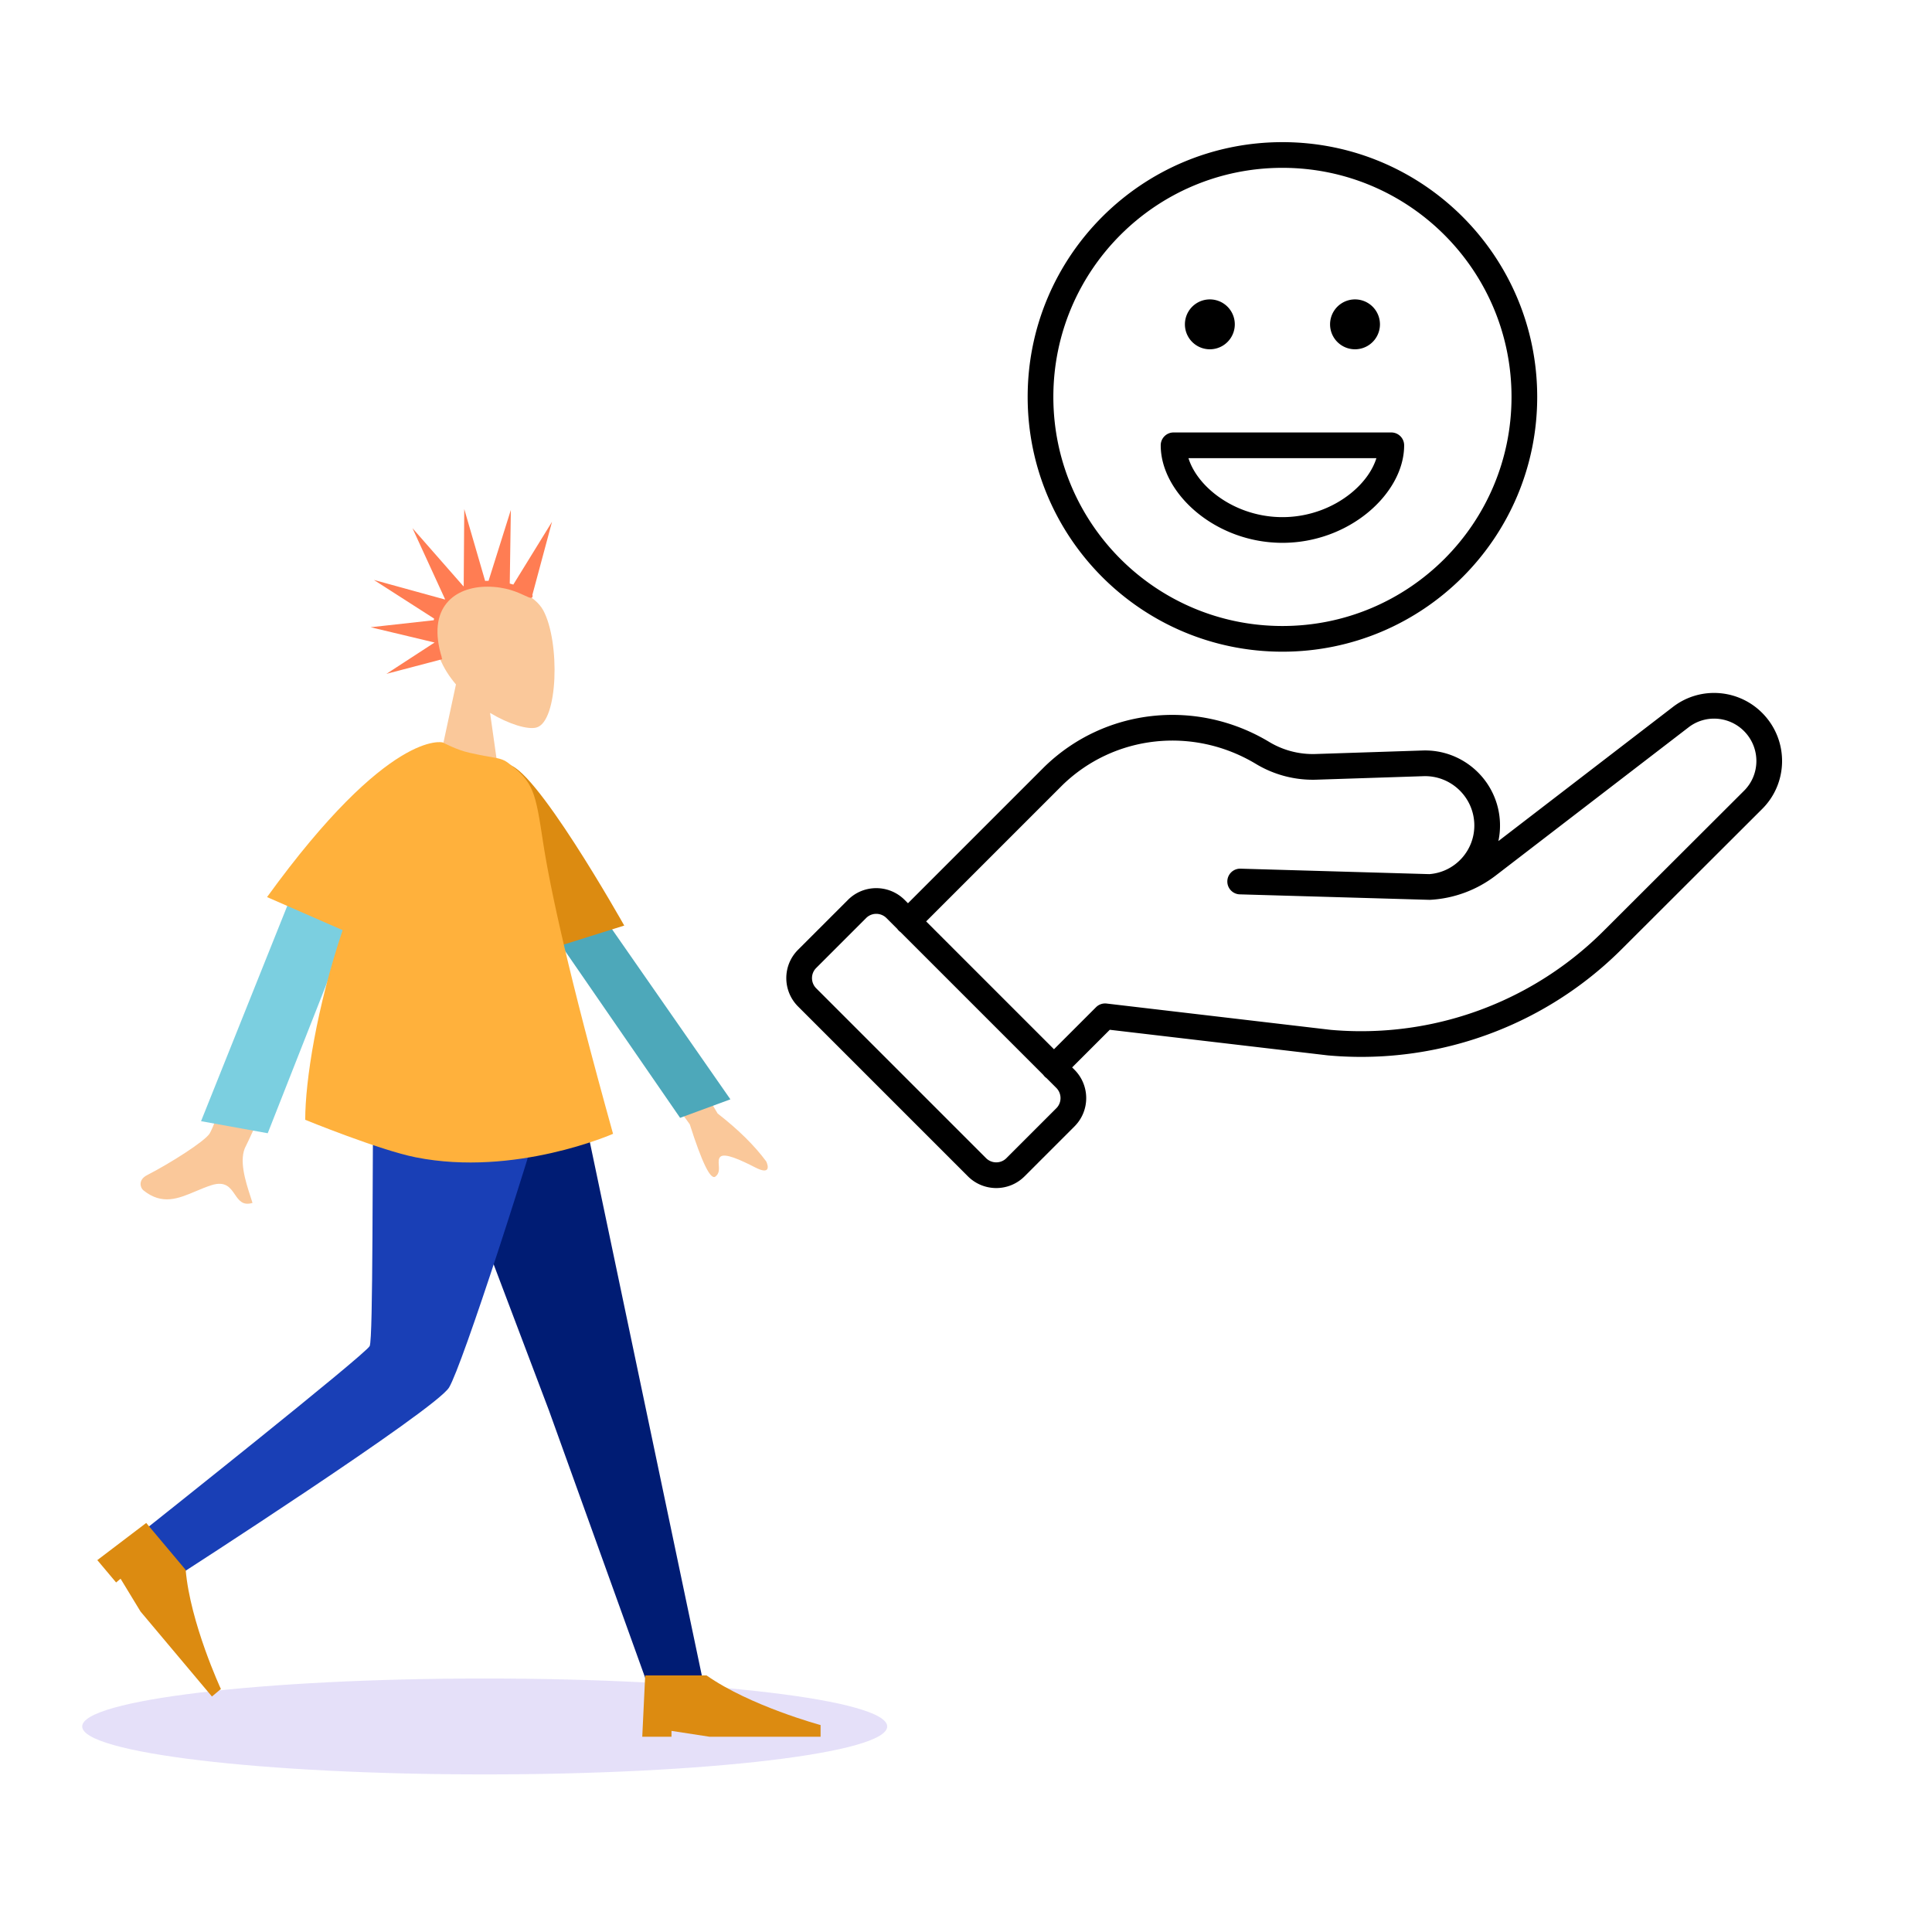
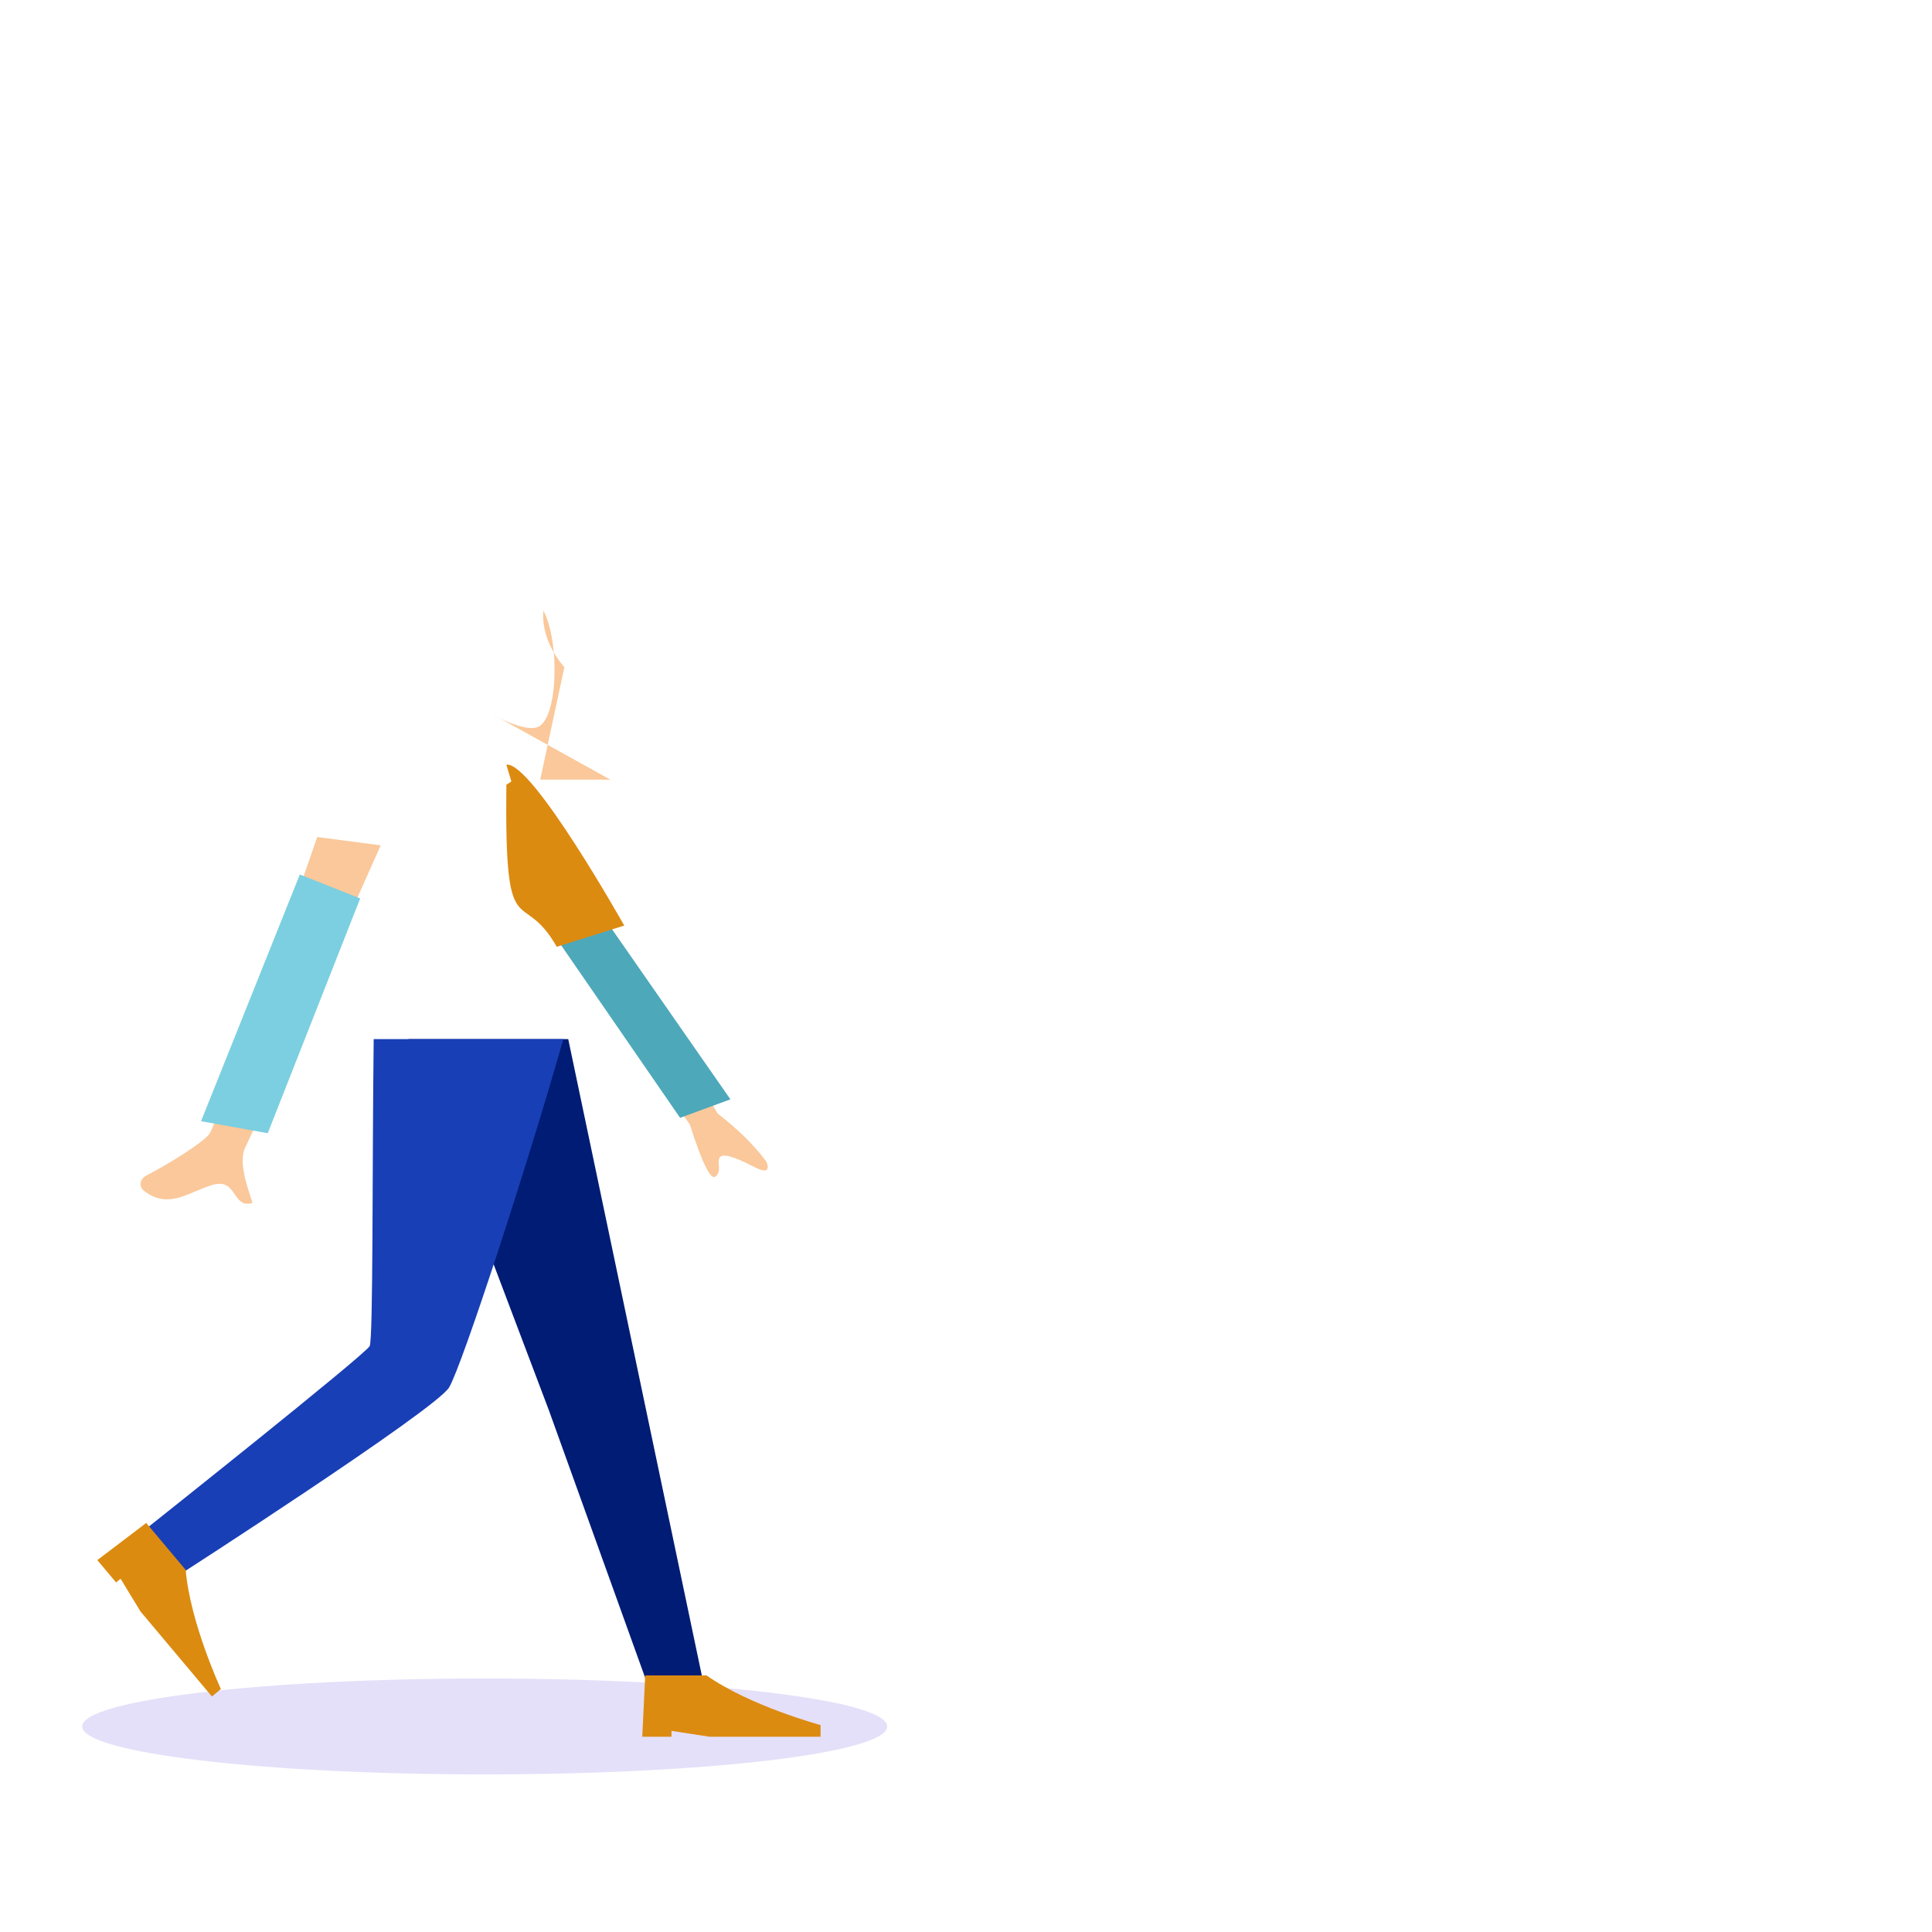
<svg xmlns="http://www.w3.org/2000/svg" width="564" height="564" fill="none">
-   <path fill="#000" fill-rule="evenodd" d="M374.375 48.996c-36.934 0-66.875 29.941-66.875 66.875s29.941 66.875 66.875 66.875 66.875-29.941 66.875-66.875-29.941-66.875-66.875-66.875M300 115.871c0-41.076 33.299-74.375 74.375-74.375s74.375 33.299 74.375 74.375-33.299 74.375-74.375 74.375S300 156.947 300 115.871m45.906-21.187a7.281 7.281 0 1 1 14.563 0 7.281 7.281 0 0 1-14.563 0m42.375 0a7.281 7.281 0 1 1 14.563 0 7.281 7.281 0 0 1-14.563 0m-49.437 35.312a3.75 3.75 0 0 1 3.75-3.75h63.562a3.75 3.75 0 0 1 3.75 3.75c0 7.353-4.339 14.504-10.639 19.673-6.374 5.231-15.151 8.796-24.892 8.796s-18.518-3.565-24.892-8.796c-6.3-5.169-10.639-12.32-10.639-19.673m8.099 3.75c1.064 3.435 3.531 7.035 7.298 10.125 5.101 4.186 12.215 7.094 20.134 7.094s15.033-2.908 20.134-7.094c3.767-3.09 6.234-6.69 7.298-10.125zm162.474 79.982c-4.337-4.662-11.468-5.256-16.464-1.416l-56.304 43.271a34.5 34.5 0 0 1-19.11 7.096 4 4 0 0 1-.319.004l-55.372-1.601a3.751 3.751 0 0 1 .217-7.497l55.189 1.596c7.58-.568 13.414-7.033 13.129-14.733-.294-7.919-6.943-14.12-14.833-13.862l-31.263 1.025a32.17 32.17 0 0 1-17.641-4.596c-18.236-10.975-41.292-8.546-56.455 6.143l-39.825 39.825 37.319 37.319 12.271-12.271a3.75 3.75 0 0 1 3.089-1.073l65.4 7.68a100.5 100.5 0 0 0 29.606-1.76 100 100 0 0 0 50.041-27.078l41.056-40.977c4.666-4.657 4.805-12.219.269-17.095M304.563 313.787q.188.27.429.511t.512.429l2.849 2.849c1.655 1.656 1.646 4.315.021 5.94l-14.588 14.588c-1.625 1.625-4.284 1.634-5.94-.021l-49.562-49.562c-1.655-1.655-1.646-4.315-.021-5.94l14.588-14.588c1.625-1.625 4.284-1.634 5.94.021l3.15 3.15a3.8 3.8 0 0 0 .94.941zm-39.5-50.107-.969-.969c-4.565-4.565-11.973-4.594-16.546-.021l-14.588 14.588c-4.573 4.573-4.545 11.981.021 16.546l49.562 49.562c4.565 4.566 11.973 4.594 16.546.021l14.588-14.588c4.573-4.573 4.545-11.98-.021-16.546l-.668-.668 10.987-10.986 63.647 7.474.103.01c10.665.955 21.407.319 31.873-1.886a107.5 107.5 0 0 0 53.792-29.108l41.057-40.978c7.545-7.532 7.728-19.699.461-27.511-6.953-7.474-18.439-8.47-26.526-2.255l-50.964 39.169a22 22 0 0 0 .46-5.364c-.447-12.033-10.544-21.474-22.573-21.08l-31.263 1.025a24.67 24.67 0 0 1-13.529-3.526c-21.087-12.691-47.899-9.928-65.563 7.204l-.041.04z" clip-rule="evenodd" />
  <path fill="#5232DB" d="M141.5 517.996c-64.893 0-117.5-6.268-117.5-14s52.607-14 117.5-14 117.5 6.268 117.5 14-52.607 14-117.5 14" opacity=".15" />
-   <path fill="#FAC89A" fill-rule="evenodd" d="M143.065 208.113c5.526 3.326 10.955 4.933 13.504 4.277 6.391-1.645 6.978-24.991 2.033-34.195s-30.366-13.215-31.647 5.02c-.445 6.329 2.217 11.978 6.149 16.587l-7.051 32.814h20.48z" clip-rule="evenodd" />
-   <path fill="#FF7D53" fill-rule="evenodd" d="m129.923 174.918-9.516-20.733 14.872 16.956.086-.04.162-22.499 6.093 20.972q.325-.014.647-.014.177 0 .353.002l6.51-20.7-.318 21.489q.543.143 1.039.302l11.297-18.332-5.75 21.401q.095.096.095.098c0 1.107-.713.776-2.287.044-2.06-.957-5.596-2.6-10.939-2.6-9.426 0-17.92 5.965-13.227 20.877q-.12-.195-.234-.389l.303.68-16.304 4.281 14.06-9.149-18.676-4.459 18.425-2.041q.052-.244.114-.483l-17.589-11.287 20.709 5.704zm-3.008 12.534-.005.083.019-.012.022.049z" clip-rule="evenodd" />
+   <path fill="#FAC89A" fill-rule="evenodd" d="M143.065 208.113c5.526 3.326 10.955 4.933 13.504 4.277 6.391-1.645 6.978-24.991 2.033-34.195c-.445 6.329 2.217 11.978 6.149 16.587l-7.051 32.814h20.48z" clip-rule="evenodd" />
  <path fill="#001C74" fill-rule="evenodd" d="m119.227 303.342 41.029 108.411 28.759 79.906h16.398l-39.531-188.317z" clip-rule="evenodd" />
  <path fill="#193FB6" fill-rule="evenodd" d="M109.086 303.342c-.446 37.198-.123 87.28-1.163 89.598-1.039 2.319-64.643 52.839-64.643 52.839l8.452 14.352s75.513-48.627 79.374-55.106 23.256-66.096 33.347-101.683z" clip-rule="evenodd" />
  <path fill="#DC8B11" fill-rule="evenodd" d="m28.41 455.436 14.276-10.85 11.519 13.708c1.329 15.501 10.279 34.769 10.279 34.769l-2.615 2.191-20.843-24.805-5.824-9.581-1.307 1.095zm159.083 51.56.854-17.894h17.92c12.745 8.947 33.28 14.485 33.28 14.485v3.409H207.12l-11.093-1.704v1.704z" clip-rule="evenodd" />
  <path fill="#FAC89A" fill-rule="evenodd" d="M61.162 330.958c3.122-4.709 31.452-86.612 31.452-86.612l18.527 2.429s-37.602 84.62-39.32 87.686c-2.233 3.981-.13 10.447 1.295 14.832.22.678.425 1.307.594 1.868-2.865.867-3.98-.763-5.156-2.482-1.328-1.941-2.734-3.995-6.825-2.692-1.581.503-3.098 1.143-4.58 1.768-5.119 2.159-9.821 4.143-15.309-.285-.87-.702-1.624-3.024 1.094-4.417 6.773-3.472 16.701-9.792 18.228-12.095m148.345-5.885-45.26-75.68-11.302 11.372 48.423 67.465q5.349 16.786 7.461 15.252c1.187-.862 1.093-2.173 1.006-3.382-.067-.941-.13-1.819.421-2.374 1.258-1.265 5.912.873 10.243 3.091 4.33 2.218 3.861-.316 3.195-1.75q-5.131-6.965-14.187-13.994" clip-rule="evenodd" />
  <path fill="#7BCFE0" d="m87.528 255.29 17.621 6.986-26.993 68.545-19.466-3.52z" />
  <path fill="#4DA8BA" d="m168.899 257.236-12.179 8.417 41.821 60.671 14.681-5.402z" />
  <path fill="#DC8B11" fill-rule="evenodd" d="m147.821 229.085 1.458-.954-1.458-4.889c7.349-1.226 34.412 46.955 34.412 46.955l-19.71 6.191c-10.35-18.185-15.248 1.278-14.702-47.303" clip-rule="evenodd" />
-   <path fill="#FFB13C" d="M77.96 261.879c35.738-49.321 51.29-45.145 51.29-45.145s4.087 2.209 7.811 3.022c.891.194 1.781.38 2.657.563 4.327.906 6.576.882 8.38 2.215 7.748 5.723 8.205 8.711 10.422 23.221 2.1 13.746 7.488 38.684 20.445 85.232 0 0-28.592 12.636-57.605 6.865C110.739 335.74 89.1 326.9 89.1 326.9c0-11.34 3.334-32.769 10.921-55.369z" />
</svg>